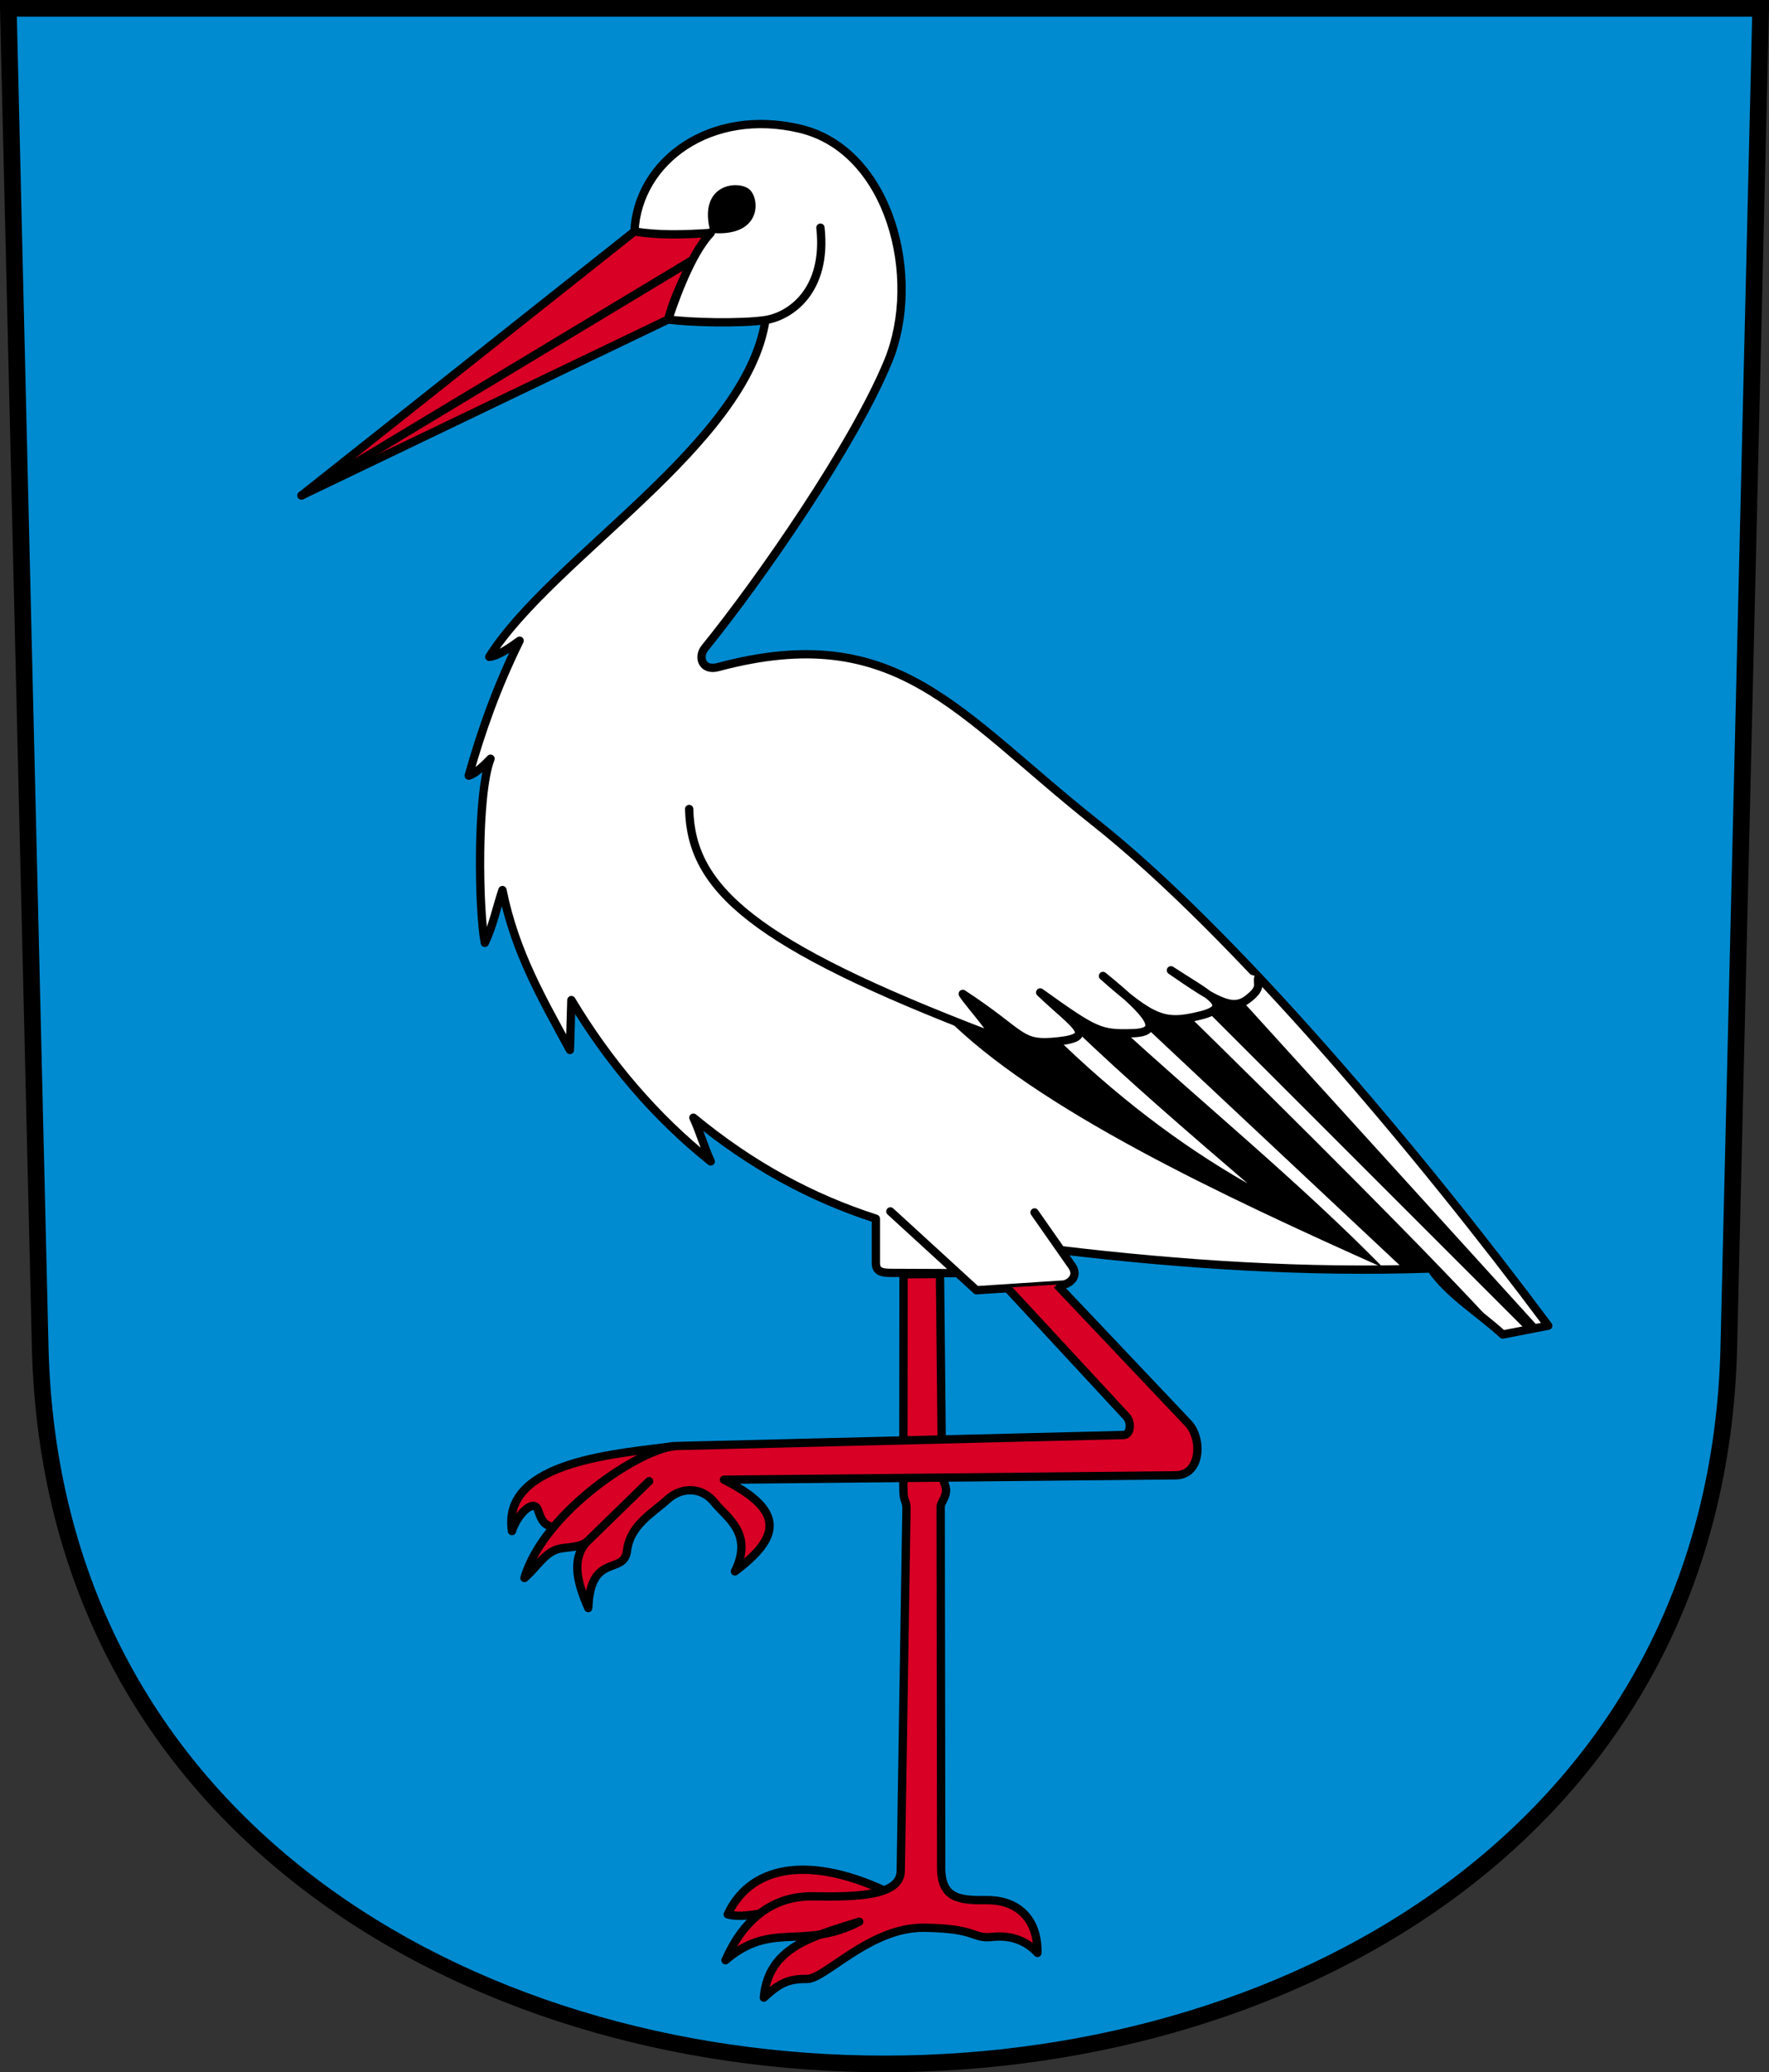
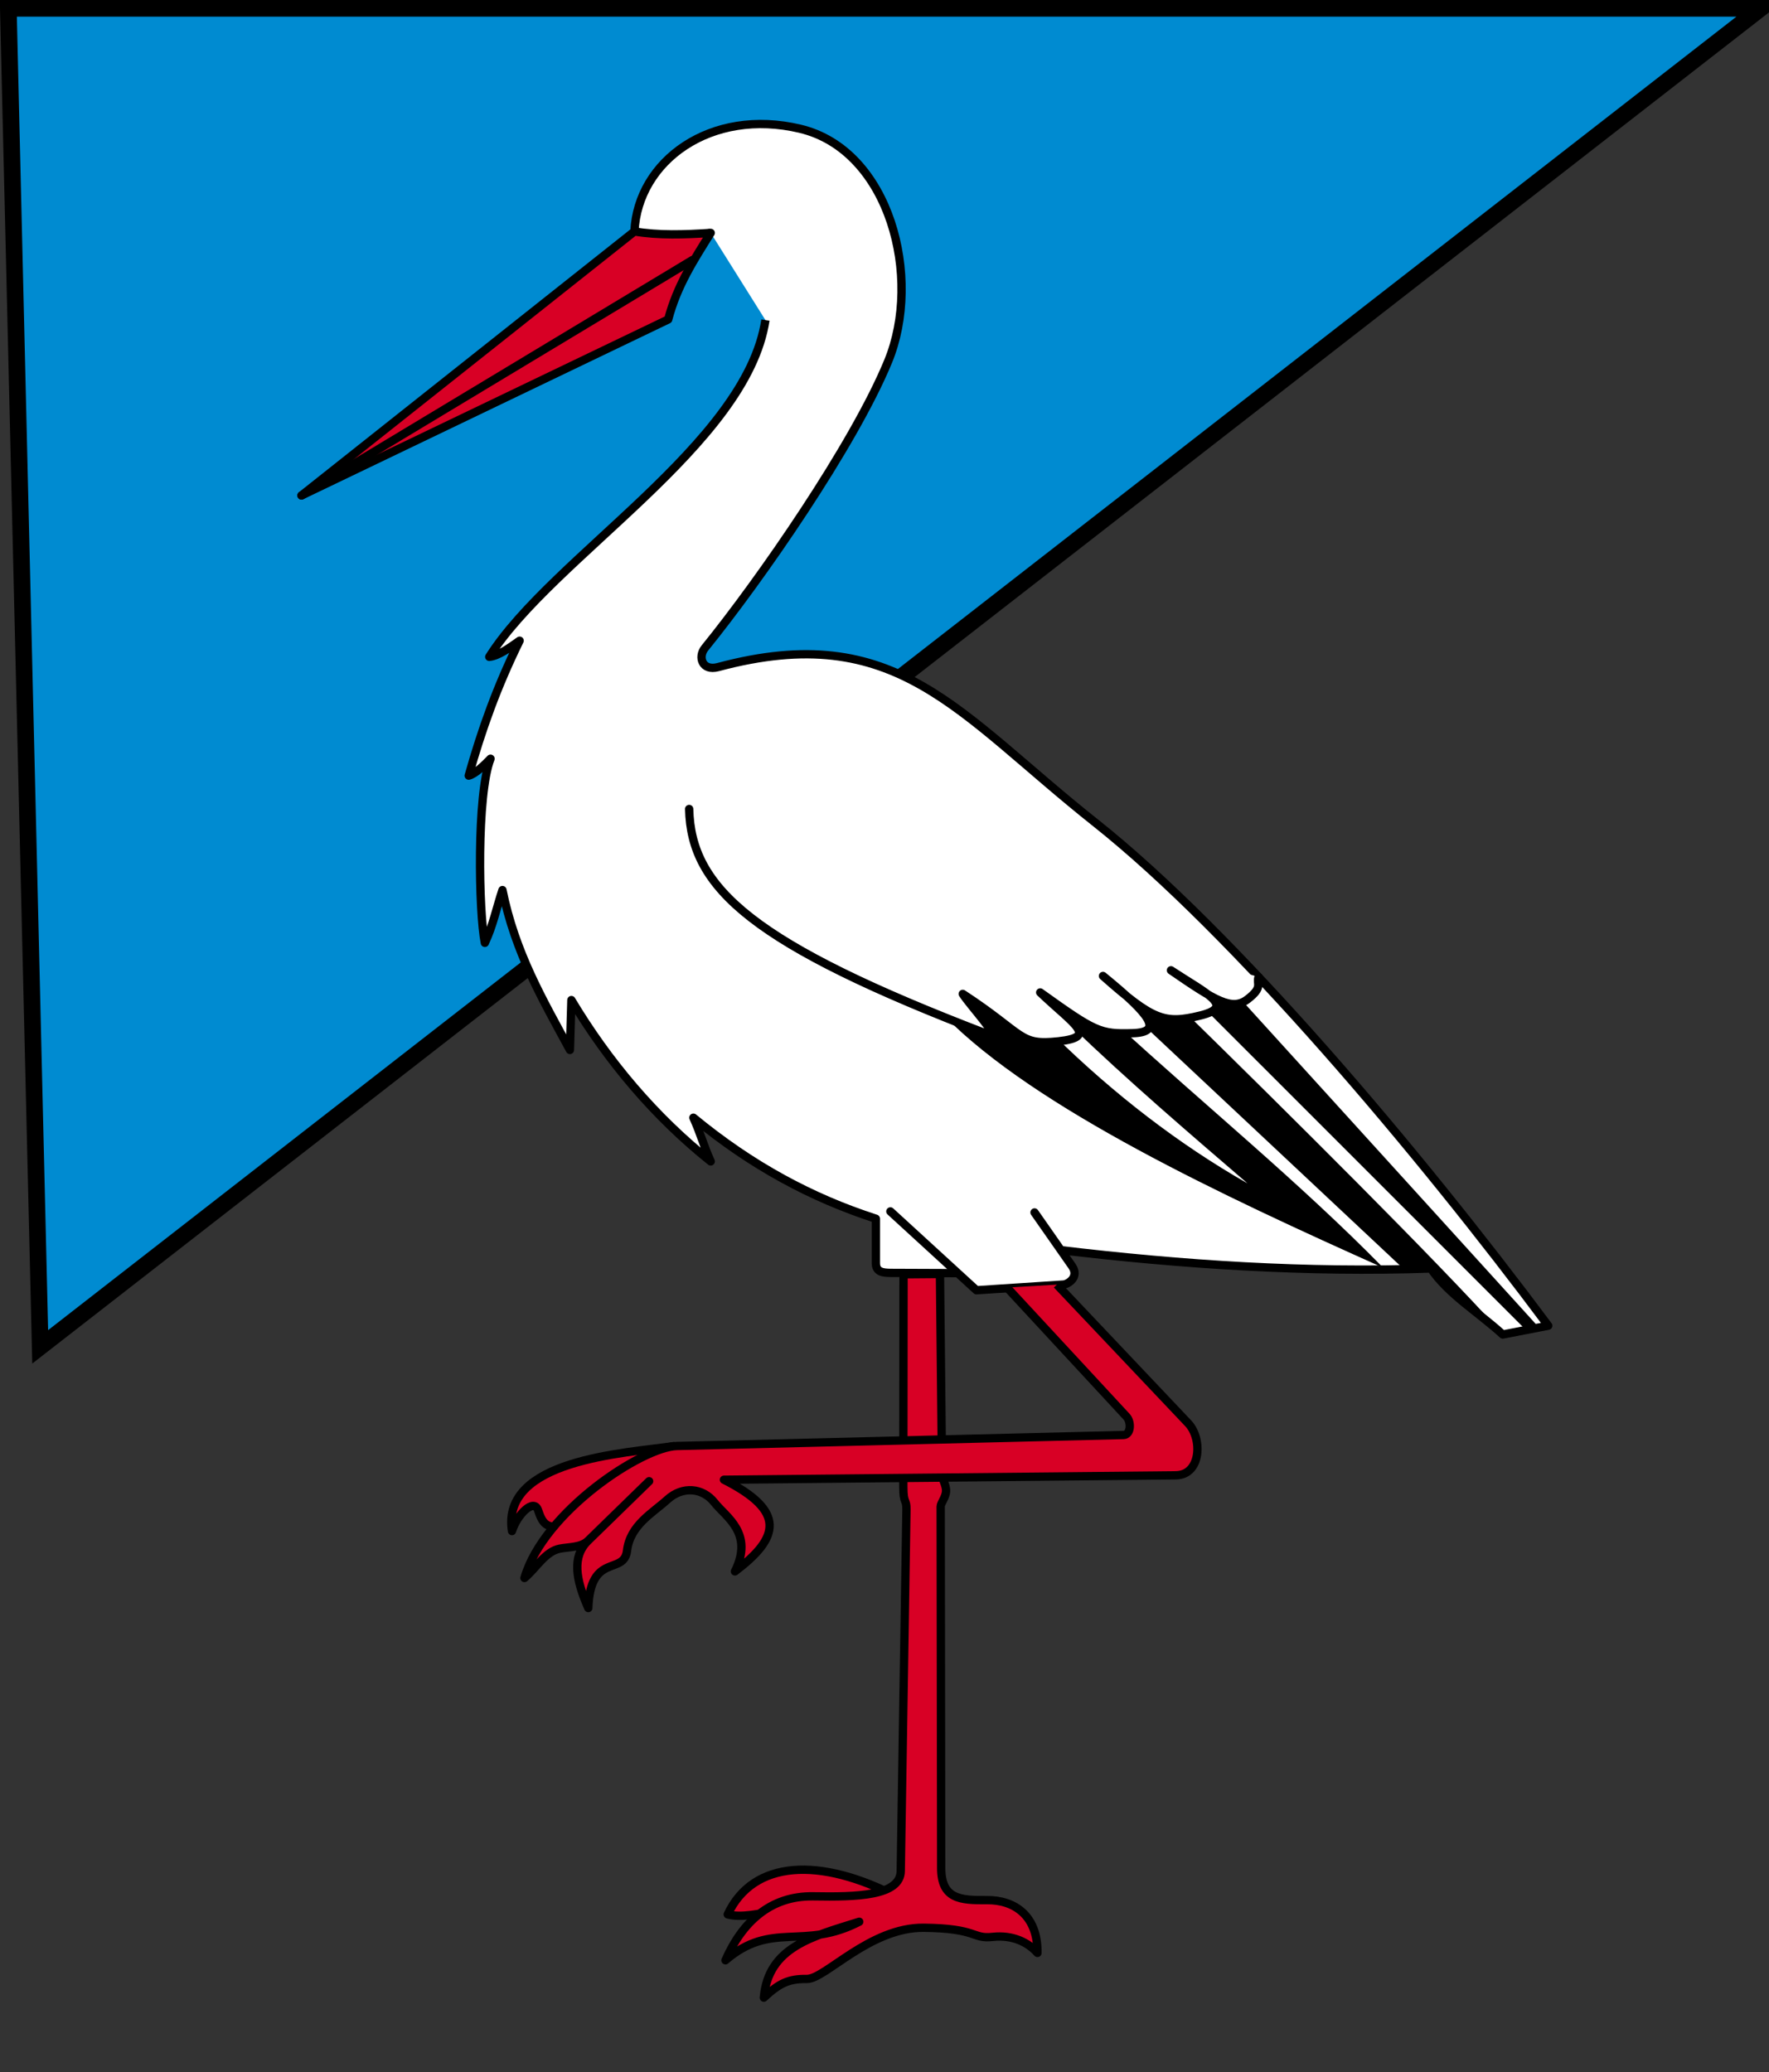
<svg xmlns="http://www.w3.org/2000/svg" version="1.0" width="212.515" height="248.928" id="svg2780">
  <rect width="100%" height="100%" fill="#333333" stroke="none" />
  <defs id="defs2782" />
  <g transform="translate(-13.644,-801.311)" id="layer1">
-     <path d="M 14.644,802.311 L 18.472,963.101 C 21.206,1077.951 218.598,1077.951 221.332,963.101 L 225.159,802.311 L 14.644,802.311 z " style="fill:#008bd1;fill-opacity:1;fill-rule:evenodd;stroke:#000000;stroke-width:2;stroke-linecap:butt;stroke-miterlimit:4;stroke-dashoffset:0;stroke-opacity:1" id="path3282" />
+     <path d="M 14.644,802.311 L 18.472,963.101 L 225.159,802.311 L 14.644,802.311 z " style="fill:#008bd1;fill-opacity:1;fill-rule:evenodd;stroke:#000000;stroke-width:2;stroke-linecap:butt;stroke-miterlimit:4;stroke-dashoffset:0;stroke-opacity:1" id="path3282" />
    <path d="M 81.405,180.194 C 79.277,180.747 78.802,179.934 78.281,178.389 C 77.787,176.922 75.782,178.883 75.15,180.898 C 73.827,172.311 88.571,171.56 94.709,170.679" transform="translate(0,804.331)" style="opacity:1;color:#000000;fill:#d80025;fill-opacity:1;fill-rule:evenodd;stroke:#000000;stroke-width:0.999;stroke-linecap:butt;stroke-linejoin:round;marker:none;marker-start:none;marker-mid:none;marker-end:none;stroke-miterlimit:4;stroke-dasharray:none;stroke-dashoffset:0;stroke-opacity:1;visibility:visible;display:inline;overflow:visible;enable-background:accumulate" id="path5182" />
    <path d="M 105.597,839.759 C 103.336,854.722 79.943,868.28 72.419,880.213 C 73.493,880.121 74.872,879.12 76.068,878.274 C 73.32,883.868 71.513,888.957 69.952,894.485 C 70.722,894.306 71.928,893.13 72.573,892.452 C 70.892,896.711 71.142,910.874 71.891,914.572 C 72.845,912.582 73.3,910.343 74.005,908.229 C 75.523,915.752 78.848,921.407 82.11,927.435 C 82.169,925.438 82.228,923.441 82.286,921.444 C 86.683,928.777 92.262,935.424 99.026,940.826 C 98.145,938.888 97.824,937.51 96.943,935.572 C 103.959,941.362 111.162,945.221 118.864,947.709 L 118.864,953.036 C 118.864,954.093 119.641,954.214 120.699,954.217 L 129.251,954.25 L 140.871,951.461 C 155.688,953.23 170.621,954.206 185.541,953.689 C 187.609,956.768 191.297,958.975 194.175,961.618 C 195.996,961.266 197.816,960.913 199.637,960.561 C 183.973,939.546 161.853,913.32 145.232,900.134 C 128.61,886.948 121.394,875.688 99.907,881.446 C 97.991,881.959 97.458,880.221 98.321,879.155 C 104.966,870.953 116.188,854.796 120.339,844.712 C 124.469,834.681 120.574,819.359 109.774,816.78 C 99.033,814.215 90.27,820.642 89.863,829.114 C 93.005,830.054 95.883,829.848 99.026,829.29" style="opacity:1;color:#000000;fill:#ffffff;fill-opacity:1;fill-rule:evenodd;stroke:#000000;stroke-width:0.999;stroke-linecap:butt;stroke-linejoin:round;marker:none;marker-start:none;marker-mid:none;marker-end:none;stroke-miterlimit:4;stroke-dasharray:none;stroke-dashoffset:0;stroke-opacity:1;visibility:visible;display:inline;overflow:visible;enable-background:accumulate" id="path2242" />
    <path d="M 89.863,24.783 L 49.865,56.5 L 93.916,35.355 C 94.989,31.259 97.043,28.146 99.026,24.959 C 95.883,25.166 92.774,25.273 89.863,24.783 z " transform="translate(0,804.331)" style="opacity:1;color:#000000;fill:#d80025;fill-opacity:1;fill-rule:evenodd;stroke:#000000;stroke-width:0.999;stroke-linecap:butt;stroke-linejoin:round;marker:none;marker-start:none;marker-mid:none;marker-end:none;stroke-miterlimit:4;stroke-dasharray:none;stroke-dashoffset:0;stroke-opacity:1;visibility:visible;display:inline;overflow:visible;enable-background:accumulate" id="path4189" />
    <path d="M 49.865,56.5 L 96.823,28.219" transform="translate(0,804.331)" style="fill:none;fill-opacity:0.75;fill-rule:evenodd;stroke:#000000;stroke-width:1px;stroke-linecap:round;stroke-linejoin:miter;stroke-opacity:1" id="path4191" />
    <path d="M 120.607,142.5 L 130.948,151.97 L 141.414,151.284 C 141.911,151.252 143.371,150.415 142.411,149.042 L 137.925,142.625" transform="translate(0,804.331)" style="opacity:1;color:#000000;fill:#ffffff;fill-opacity:1;fill-rule:evenodd;stroke:#000000;stroke-width:0.999;stroke-linecap:round;stroke-linejoin:round;marker:none;marker-start:none;marker-mid:none;marker-end:none;stroke-miterlimit:4;stroke-dasharray:none;stroke-dashoffset:0;stroke-opacity:1;visibility:visible;display:inline;overflow:visible;enable-background:accumulate" id="path4197" />
    <path d="M 127.13,119.051 C 138.026,130.121 160.509,140.63 179.814,149.27 C 169.748,138.996 158.186,129.594 147.496,119.756 L 137.246,115.594 L 142.283,120.197 C 149.236,126.884 156.251,132.887 163.516,139.138 C 155.232,134.419 147.446,128.392 140.345,121.43 L 128.641,115.039 L 127.13,119.051 z " transform="translate(0,804.331)" style="opacity:1;color:#000000;fill:#000000;fill-opacity:1;fill-rule:evenodd;stroke:none;stroke-width:1px;stroke-linecap:butt;stroke-linejoin:miter;marker:none;marker-start:none;marker-mid:none;marker-end:none;stroke-miterlimit:4;stroke-dasharray:none;stroke-dashoffset:0;stroke-opacity:1;visibility:visible;display:inline;overflow:visible;enable-background:accumulate" id="path4201" />
    <path d="M 150.288,119.429 L 182.334,149.478 L 185.189,149.27 L 194.081,157.124 C 186.182,148.36 168.768,131.05 155.319,117.881 L 143.47,113.159 L 150.288,119.429 z " transform="translate(0,804.331)" style="opacity:1;color:#000000;fill:#000000;fill-opacity:1;fill-rule:evenodd;stroke:none;stroke-width:1px;stroke-linecap:butt;stroke-linejoin:miter;marker:none;marker-start:none;marker-mid:none;marker-end:none;stroke-miterlimit:4;stroke-dasharray:none;stroke-dashoffset:0;stroke-opacity:1;visibility:visible;display:inline;overflow:visible;enable-background:accumulate" id="path5172" />
    <path d="M 157.798,117.582 L 196.983,156.766 L 198.478,156.393 L 161.411,115.588 L 152.067,111.227 L 157.798,117.582 z " transform="translate(0,804.331)" style="opacity:1;color:#000000;fill:#000000;fill-opacity:1;fill-rule:evenodd;stroke:none;stroke-width:1px;stroke-linecap:butt;stroke-linejoin:miter;marker:none;marker-start:none;marker-mid:none;marker-end:none;stroke-miterlimit:4;stroke-dasharray:none;stroke-dashoffset:0;stroke-opacity:1;visibility:visible;display:inline;overflow:visible;enable-background:accumulate" id="path5174" />
    <path d="M 121.571,224.912 C 112.144,219.979 104.123,220.413 101.067,226.945 C 104.327,227.783 108.657,225.189 121.571,224.912 z " transform="translate(0,804.331)" style="opacity:1;color:#000000;fill:#d80025;fill-opacity:1;fill-rule:evenodd;stroke:#000000;stroke-width:0.999;stroke-linecap:butt;stroke-linejoin:round;marker:none;marker-start:none;marker-mid:none;marker-end:none;stroke-miterlimit:4;stroke-dasharray:none;stroke-dashoffset:0;stroke-opacity:1;visibility:visible;display:inline;overflow:visible;enable-background:accumulate" id="path5178" />
    <path d="M 122.19,150.054 L 122.164,175.58 C 122.162,177.706 122.559,176.997 122.538,178.321 L 121.853,221.742 C 121.805,224.74 116.542,224.865 111.358,224.775 C 106.131,224.686 102.778,227.95 100.796,232.457 C 106.348,227.67 110.129,231.306 116.869,227.826 C 111.297,229.59 105.942,230.824 105.406,236.943 C 107.257,235.225 108.357,234.672 110.581,234.7 C 112.762,234.727 118.14,228.485 124.613,228.551 C 131.129,228.616 130.408,229.925 132.875,229.65 C 135.347,229.376 137.177,230.337 138.277,231.571 C 138.321,226.99 135.405,225.194 132.194,225.231 C 128.984,225.268 126.717,225.095 126.712,221.368 L 126.65,177.947 C 126.649,177.555 127.254,176.851 127.297,176.128 C 127.34,175.404 126.822,174.662 126.817,174.195 L 126.566,150.018 L 122.19,150.054 z " transform="translate(0,804.331)" style="opacity:1;color:#000000;fill:#d80025;fill-opacity:1;fill-rule:evenodd;stroke:#000000;stroke-width:0.999;stroke-linecap:butt;stroke-linejoin:round;marker:none;marker-start:none;marker-mid:none;marker-end:none;stroke-miterlimit:4;stroke-dasharray:none;stroke-dashoffset:0;stroke-opacity:1;visibility:visible;display:inline;overflow:visible;enable-background:accumulate" id="path5176" />
    <path d="M 134.619,151.649 L 148.979,167.155 C 149.571,167.794 149.507,169.335 148.627,169.357 L 94.973,170.679 C 90.796,170.782 78.956,178.572 76.648,186.537 C 78.058,185.362 79.122,183.371 80.877,183.013 C 81.904,182.803 83.433,182.891 84.276,182.07 L 91.625,174.908 L 84.276,182.07 C 82.338,183.959 82.798,186.711 84.317,190.145 C 84.559,183.405 88.61,186.261 88.971,183.253 C 89.34,180.184 92.012,178.757 93.828,177.11 C 95.643,175.463 98.061,175.682 99.466,177.462 C 100.871,179.243 104.224,181.133 101.933,185.744 C 107.307,181.691 108.1,178.52 100.612,174.731 L 154.882,174.203 C 157.962,174.173 158.126,169.792 156.38,167.948 L 140.609,151.296" transform="translate(0,804.331)" style="opacity:1;color:#000000;fill:#d80025;fill-opacity:1;fill-rule:evenodd;stroke:#000000;stroke-width:0.999;stroke-linecap:butt;stroke-linejoin:round;marker:none;marker-start:none;marker-mid:none;marker-end:none;stroke-miterlimit:4;stroke-dasharray:none;stroke-dashoffset:0;stroke-opacity:1;visibility:visible;display:inline;overflow:visible;enable-background:accumulate" id="path5180" />
    <path d="M 96.436,94.158 C 96.648,103.712 104.069,110.411 132.373,121.24 C 134.067,121.888 130.182,117.782 129.301,116.372 C 136.801,121.27 136.008,122.597 140.8,122.067 C 145.581,121.538 142.685,120.091 138.606,116.196 C 145.24,120.941 145.783,121.206 149.698,121.092 C 153.436,120.982 151.913,118.917 146.149,114.218 C 152.151,119.533 153.523,120.021 157.811,118.974 C 162.182,117.906 158.534,116.318 154.314,113.537 C 159.704,117.25 161.665,118.434 163.525,117.01 C 165.44,115.544 164.547,115.173 164.838,114.342" transform="translate(0,804.331)" style="opacity:1;color:#000000;fill:#ffffff;fill-opacity:1;fill-rule:evenodd;stroke:#000000;stroke-width:0.999;stroke-linecap:round;stroke-linejoin:round;marker:none;marker-start:none;marker-mid:none;marker-end:none;stroke-miterlimit:4;stroke-dasharray:none;stroke-dashoffset:0;stroke-opacity:1;visibility:visible;display:inline;overflow:visible;enable-background:accumulate" id="path4199" />
-     <path d="M 99.026,829.29 C 97.087,831.316 95.267,835.604 93.916,839.686 C 96.373,840.049 102.67,840.207 105.597,839.759 C 108.536,839.309 113.04,836.293 112.204,828.658" style="opacity:1;color:#000000;fill:#ffffff;fill-opacity:1;fill-rule:evenodd;stroke:#000000;stroke-width:0.999;stroke-linecap:round;stroke-linejoin:round;marker:none;marker-start:none;marker-mid:none;marker-end:none;stroke-miterlimit:4;stroke-dasharray:none;stroke-dashoffset:0;stroke-opacity:1;visibility:visible;display:inline;overflow:visible;enable-background:accumulate" id="path4195" />
-     <path d="M 99.026,24.959 C 97.342,19.013 102.43,18.537 103.723,19.778 C 104.984,20.988 105.087,25.52 99.026,24.959 z " transform="translate(0,804.331)" style="fill:#000000;fill-opacity:1;fill-rule:evenodd;stroke:none;stroke-width:1px;stroke-linecap:butt;stroke-linejoin:miter;stroke-opacity:1" id="path3218" />
  </g>
</svg>